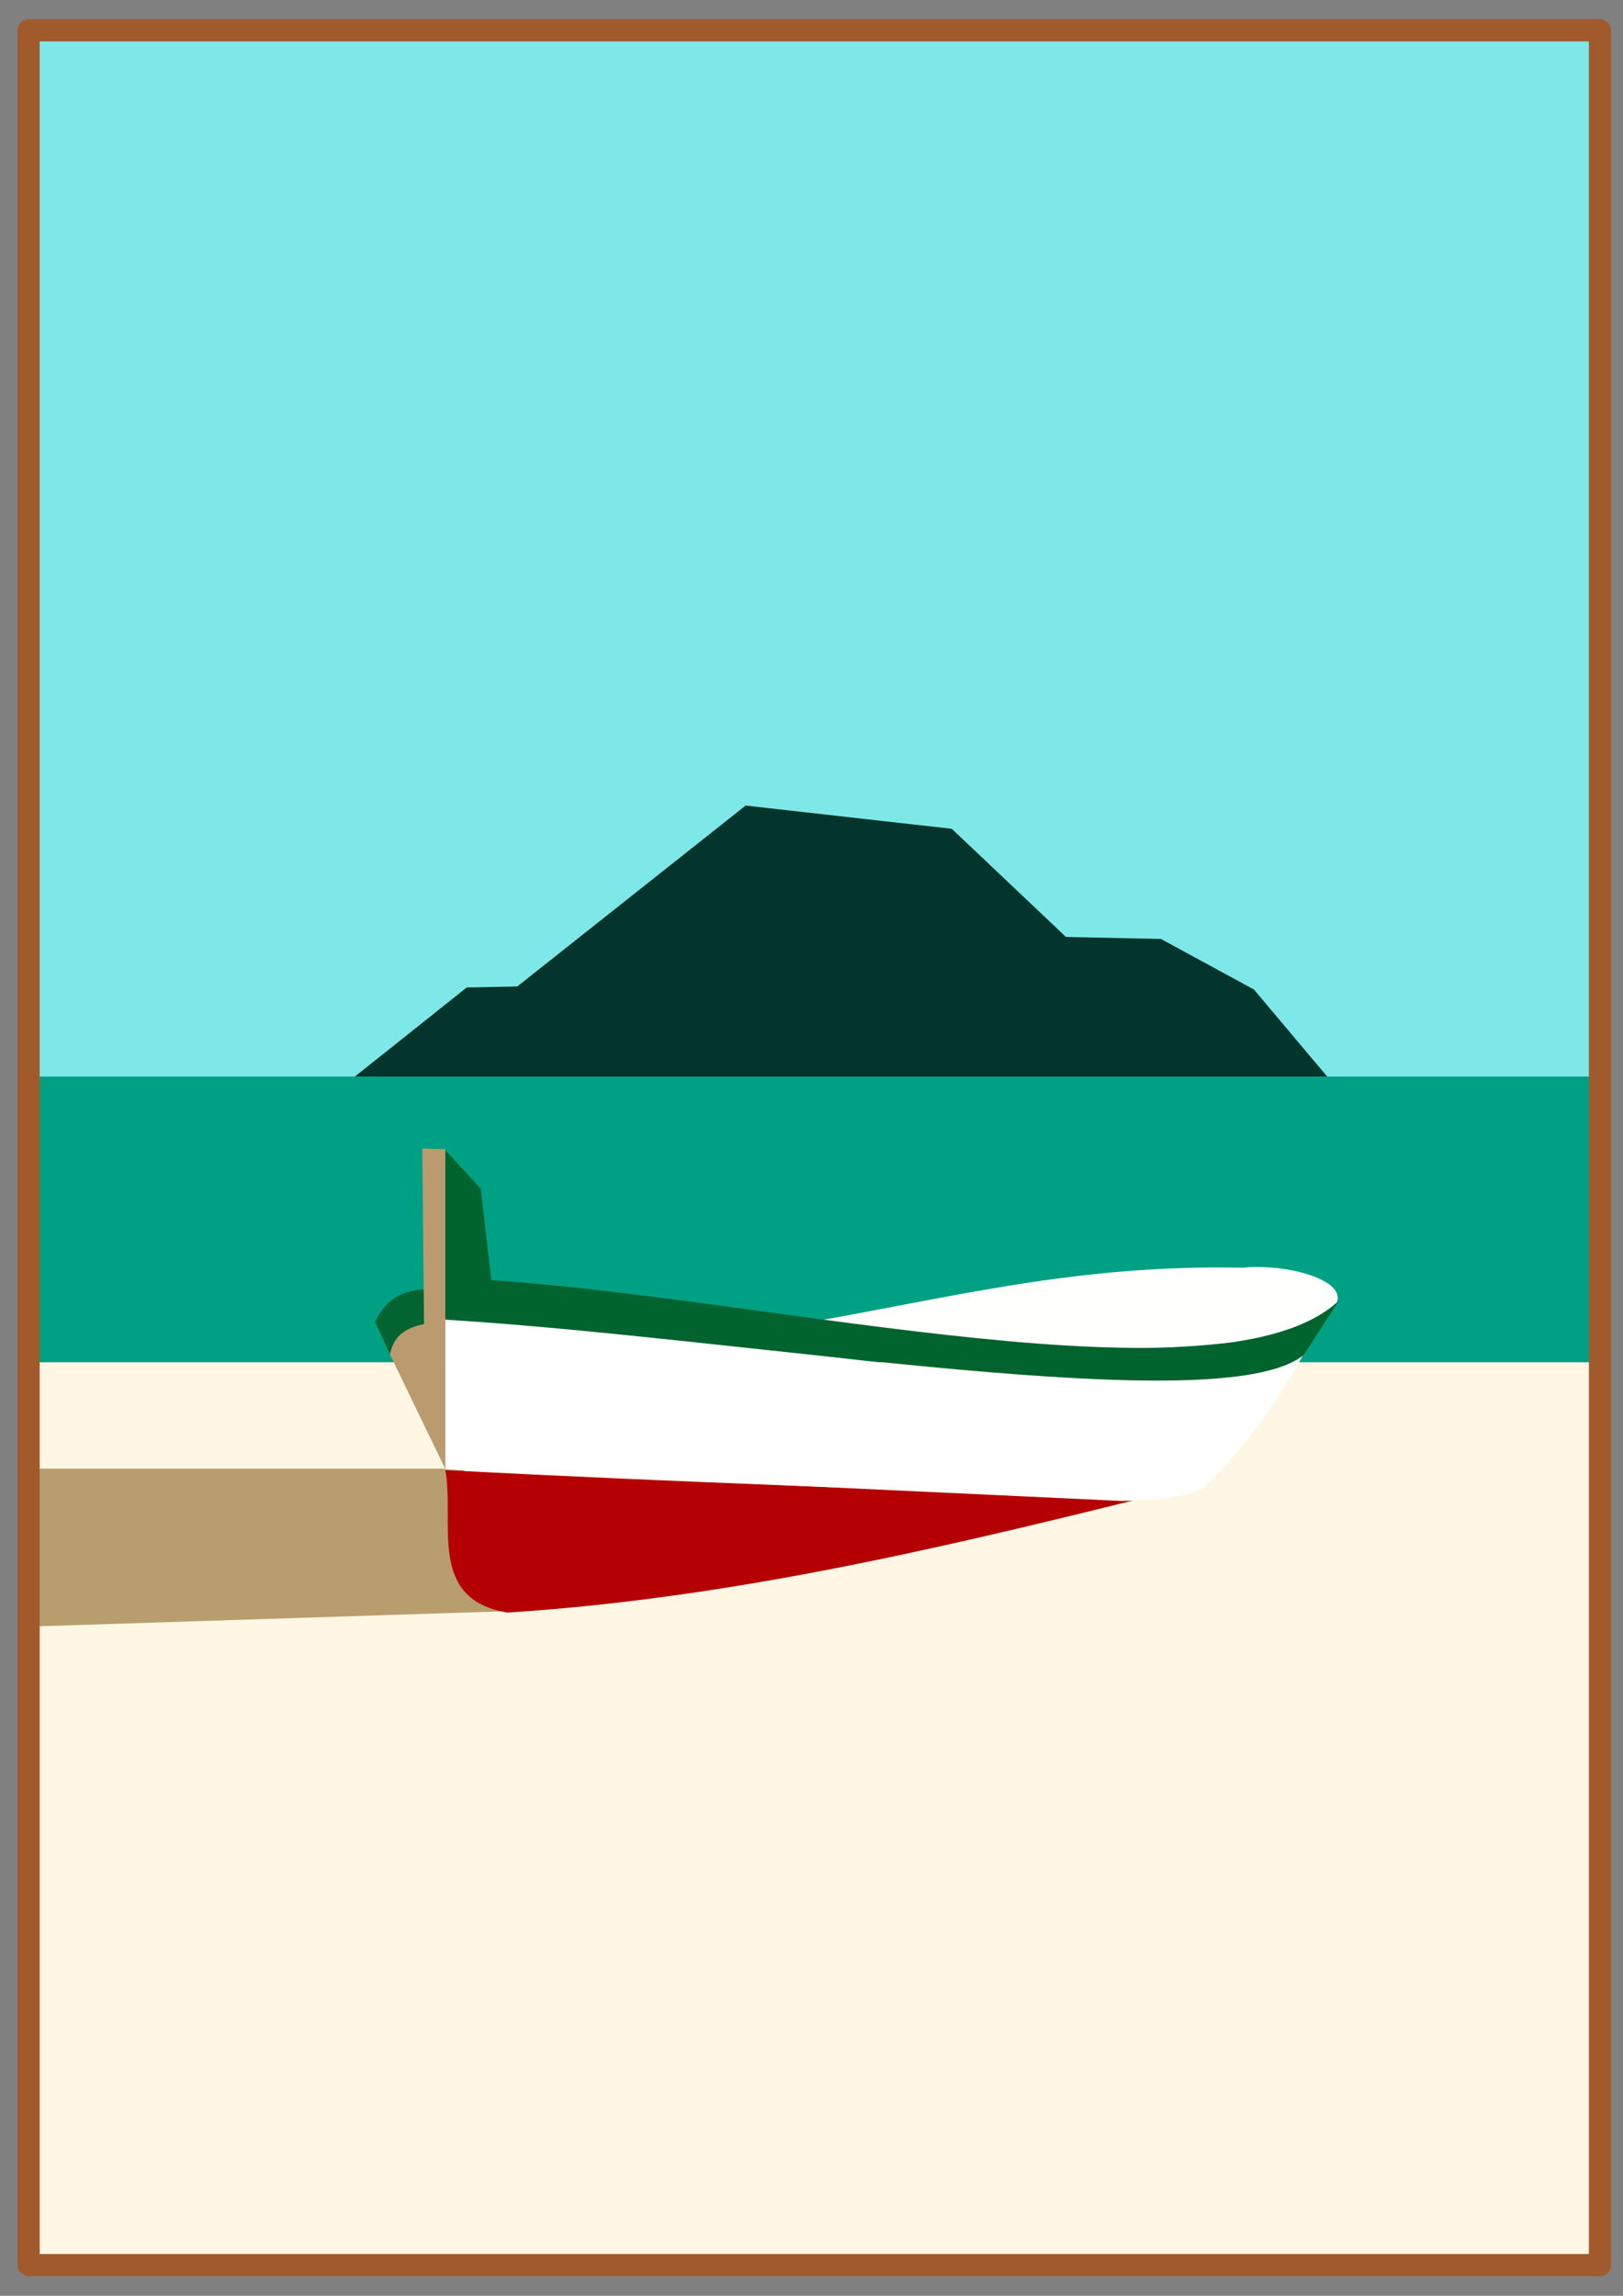
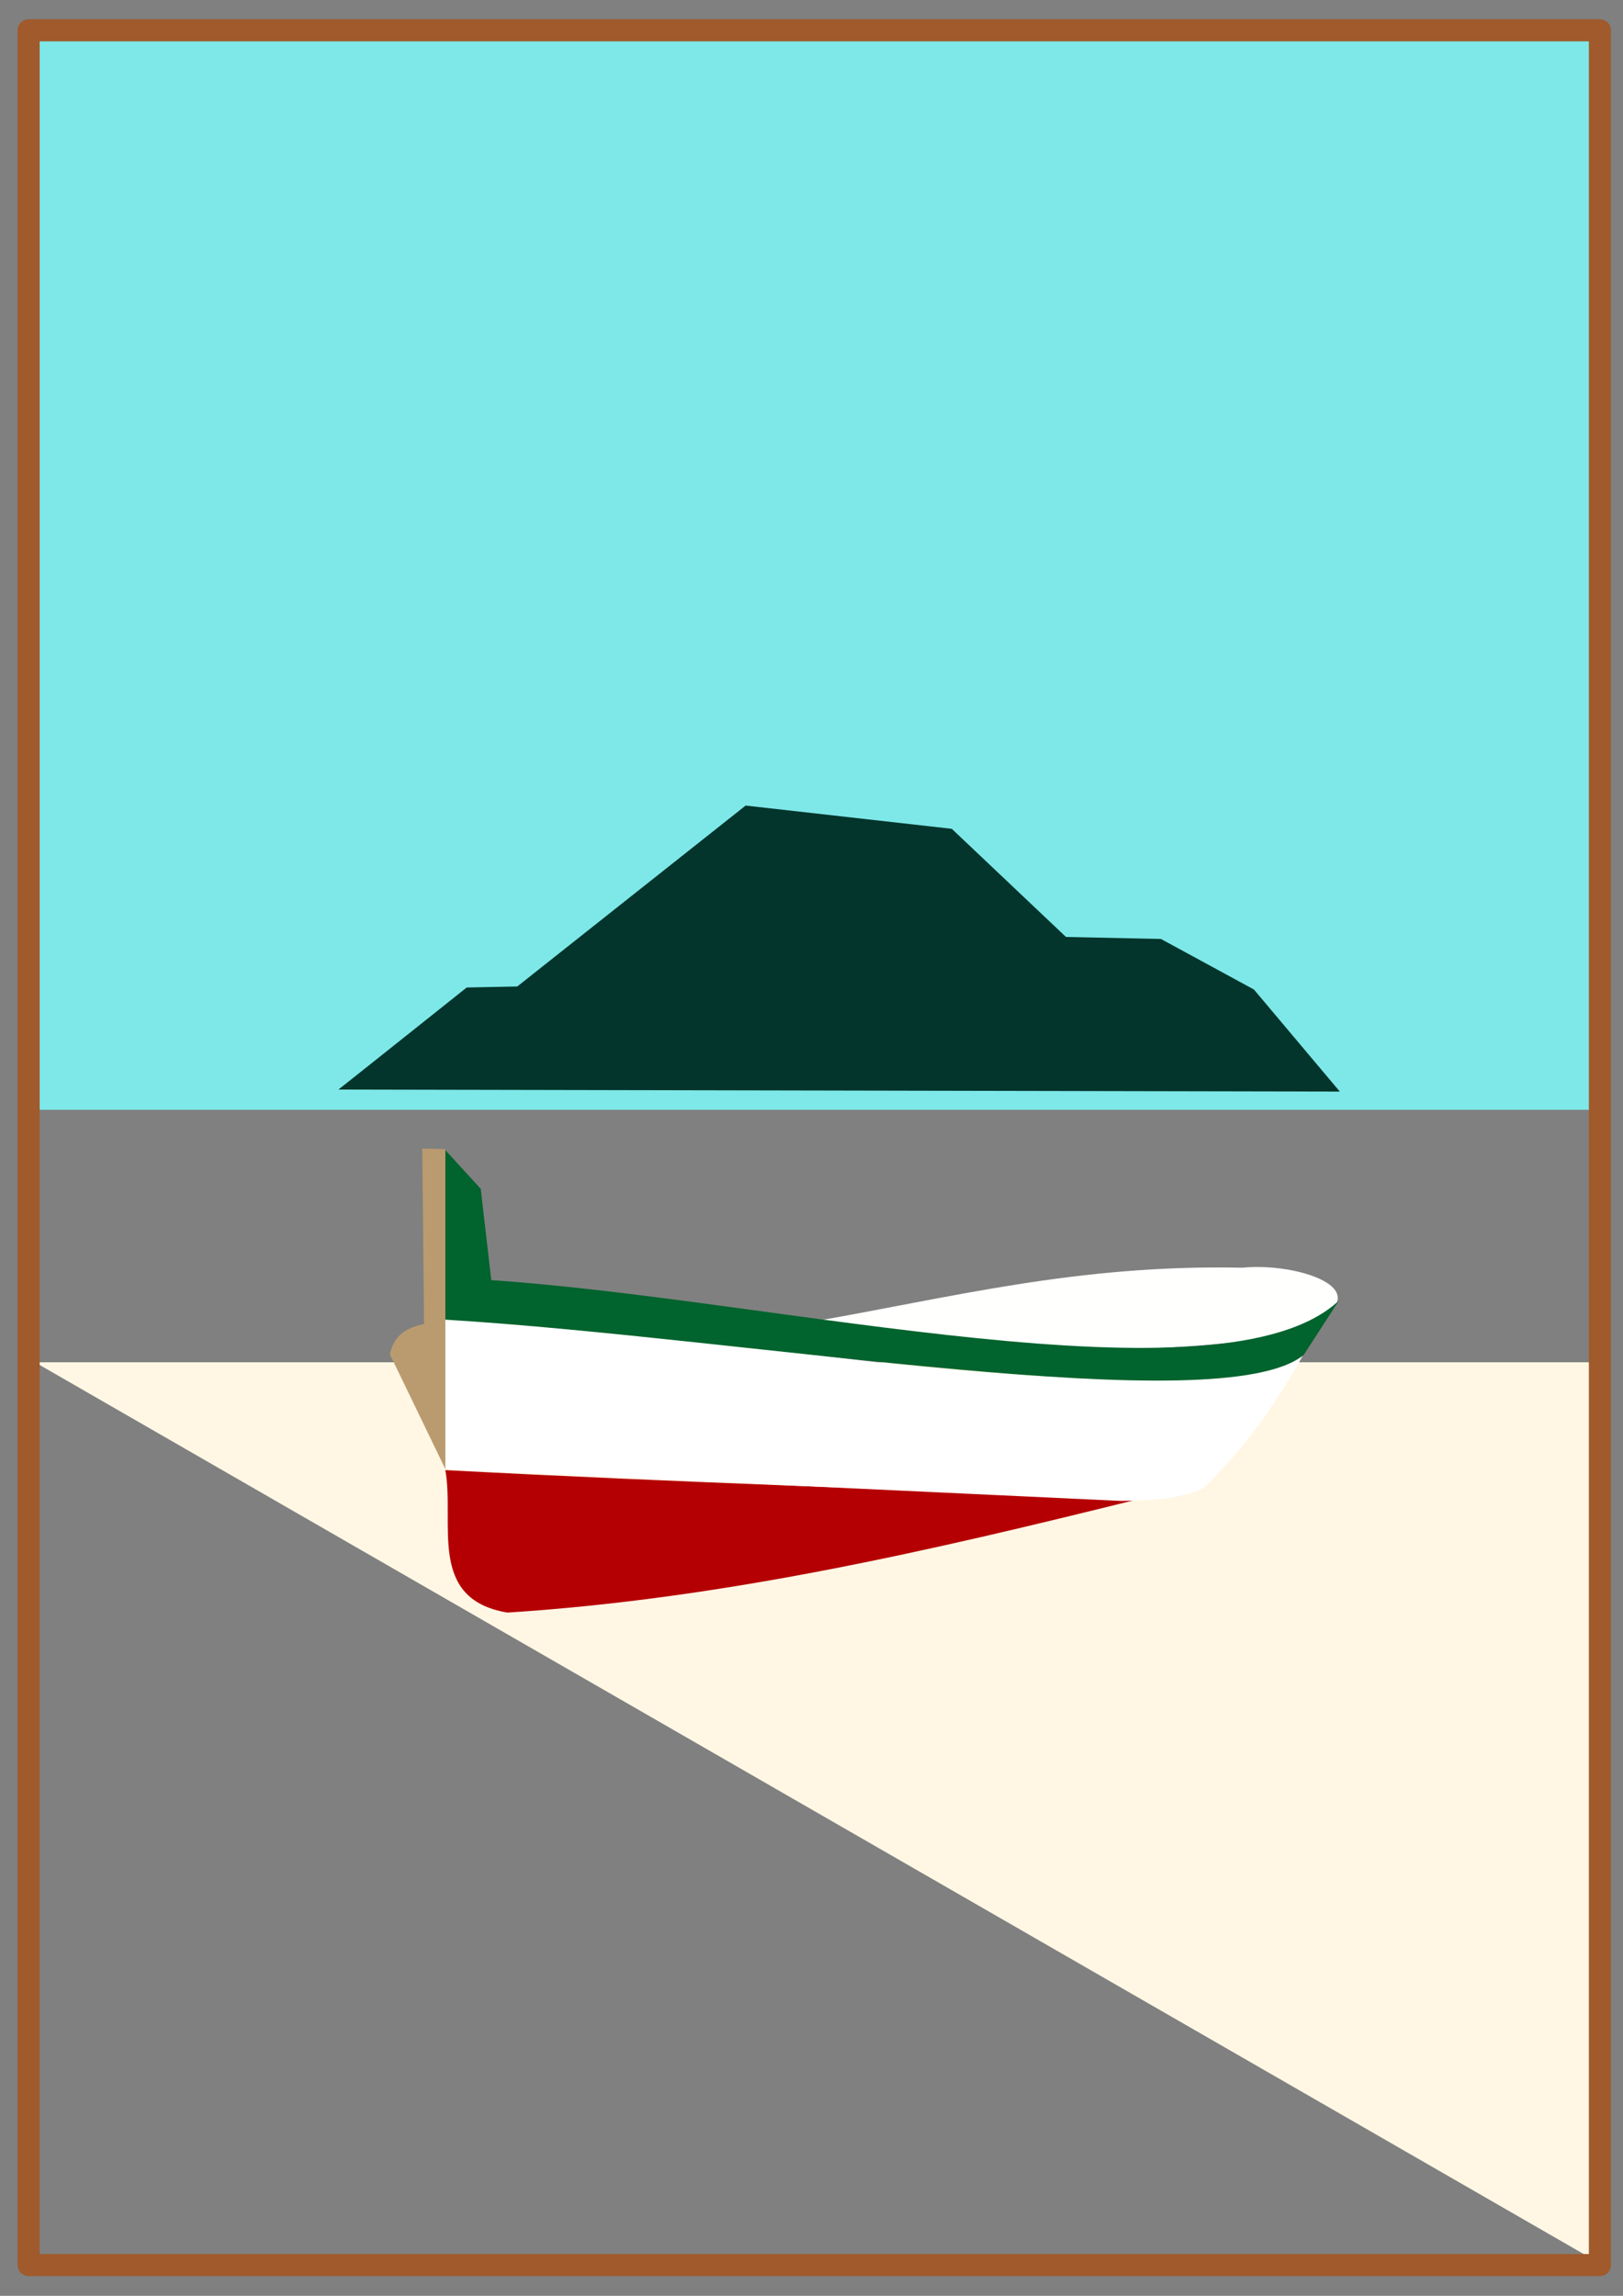
<svg xmlns="http://www.w3.org/2000/svg" width="744.094" height="1052.362" viewBox="0 0 744.094 1052.362">
  <rect x="0" y="0" width="744.094" height="1052.362" fill="#808080" stroke="none" />
  <path fill="#7ee8e8" d="M16.02 12.247h714.224v496.456H16.02z" />
  <path d="M155.138 499.445c1.854-1.39 58.84-46.793 58.84-46.793l23.164-.464 104.706-82.93 94.513 10.656 52.353 49.573 43.55.926 42.623 23.165 39.38 46.793z" fill="#03352c" />
-   <path fill="#00a084" d="M16.02 493.473h714.224v150.765H16.02z" />
-   <path fill="#fff7e4" d="M16.02 624.44h714.224v411.175H16.02z" />
+   <path fill="#fff7e4" d="M16.02 624.44h714.224v411.175z" />
  <g>
-     <path d="M11.938 673.208h200.275l32.278 64.943-229.053 7.39z" fill="#b89e6d" />
    <path d="M204.176 673.877c4.375 24.281-8.488 59.158 28.487 65.307 98.282-6.316 192.003-27.796 290.285-52.245-105.882-3.988-211.139-7.363-318.772-13.062z" fill="#b50003" />
    <path d="M204.176 604.452v69.07l310.077 14.482c12.353-.4 24.706-.383 37.06-5.57 19.424-18.409 33.807-39.279 46.324-61.643-114.174 29.941-258.218-12.82-393.461-16.339z" fill="#fff" />
    <path d="M373.057 605.714c97.135 16.906 160.303 14.155 210.55 7.511 60.036-17.988 15.379-35.038-14.111-32.131-75.66-1.599-133.712 13.762-196.439 24.62z" fill="#fffffd" />
    <path d="M204.176 604.905v-77.691l16.227 17.725 4.827 41.863c129.713 8.588 335.244 59.256 388.58 9.412l-16.127 24.908c-38.135 30.72-253.42-7.663-393.507-16.217z" fill="#01632d" />
-     <path d="M194.604 611.527l.28-20.516c-8.792.567-17.101 2.975-22.941 14.817l8.616 18.781c2.016-7.34 7.608-12.349 14.045-13.082z" fill="#026431" />
    <path d="M204.176 526.753l-10.58-.278.825 80.41c-7.106 1.646-13.629 4.22-15.674 13.911l25.429 52.587v-145.24z" fill="#ba9b6f" />
  </g>
  <path fill="none" stroke="#a05a2c" stroke-width="10.126" stroke-linejoin="round" d="M13.129 13.9h720.38v1024.356H13.13z" />
</svg>